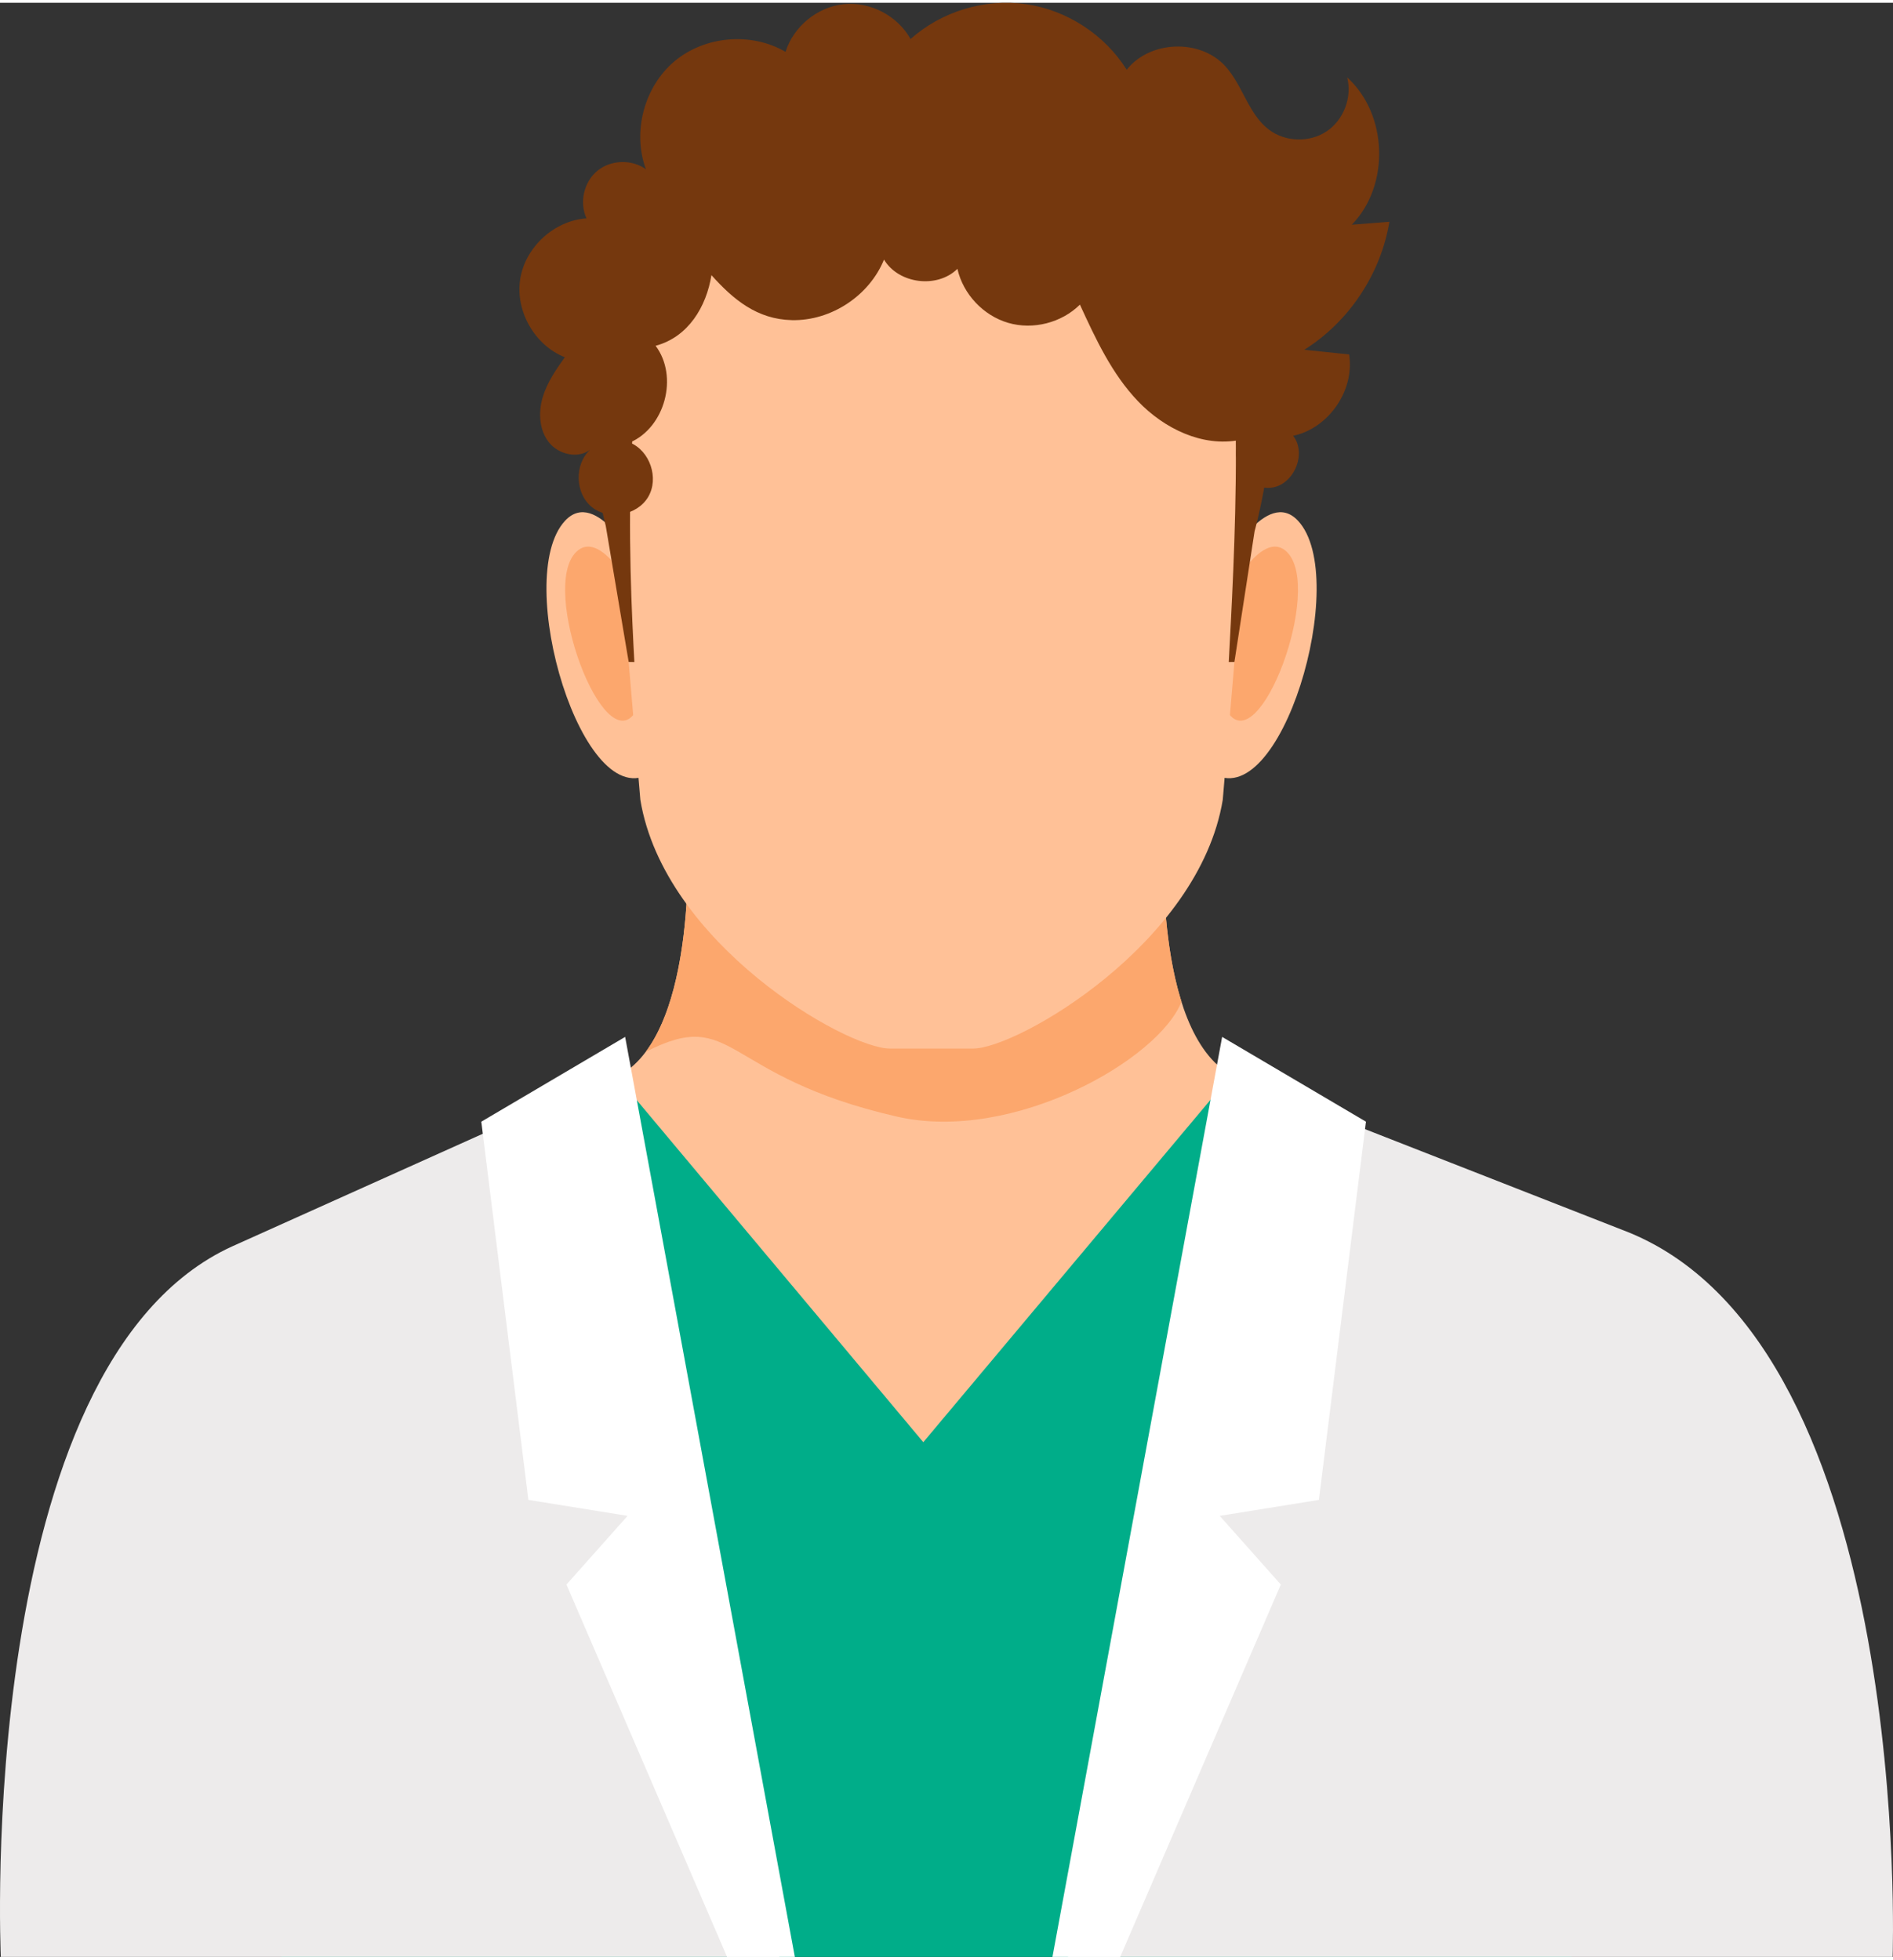
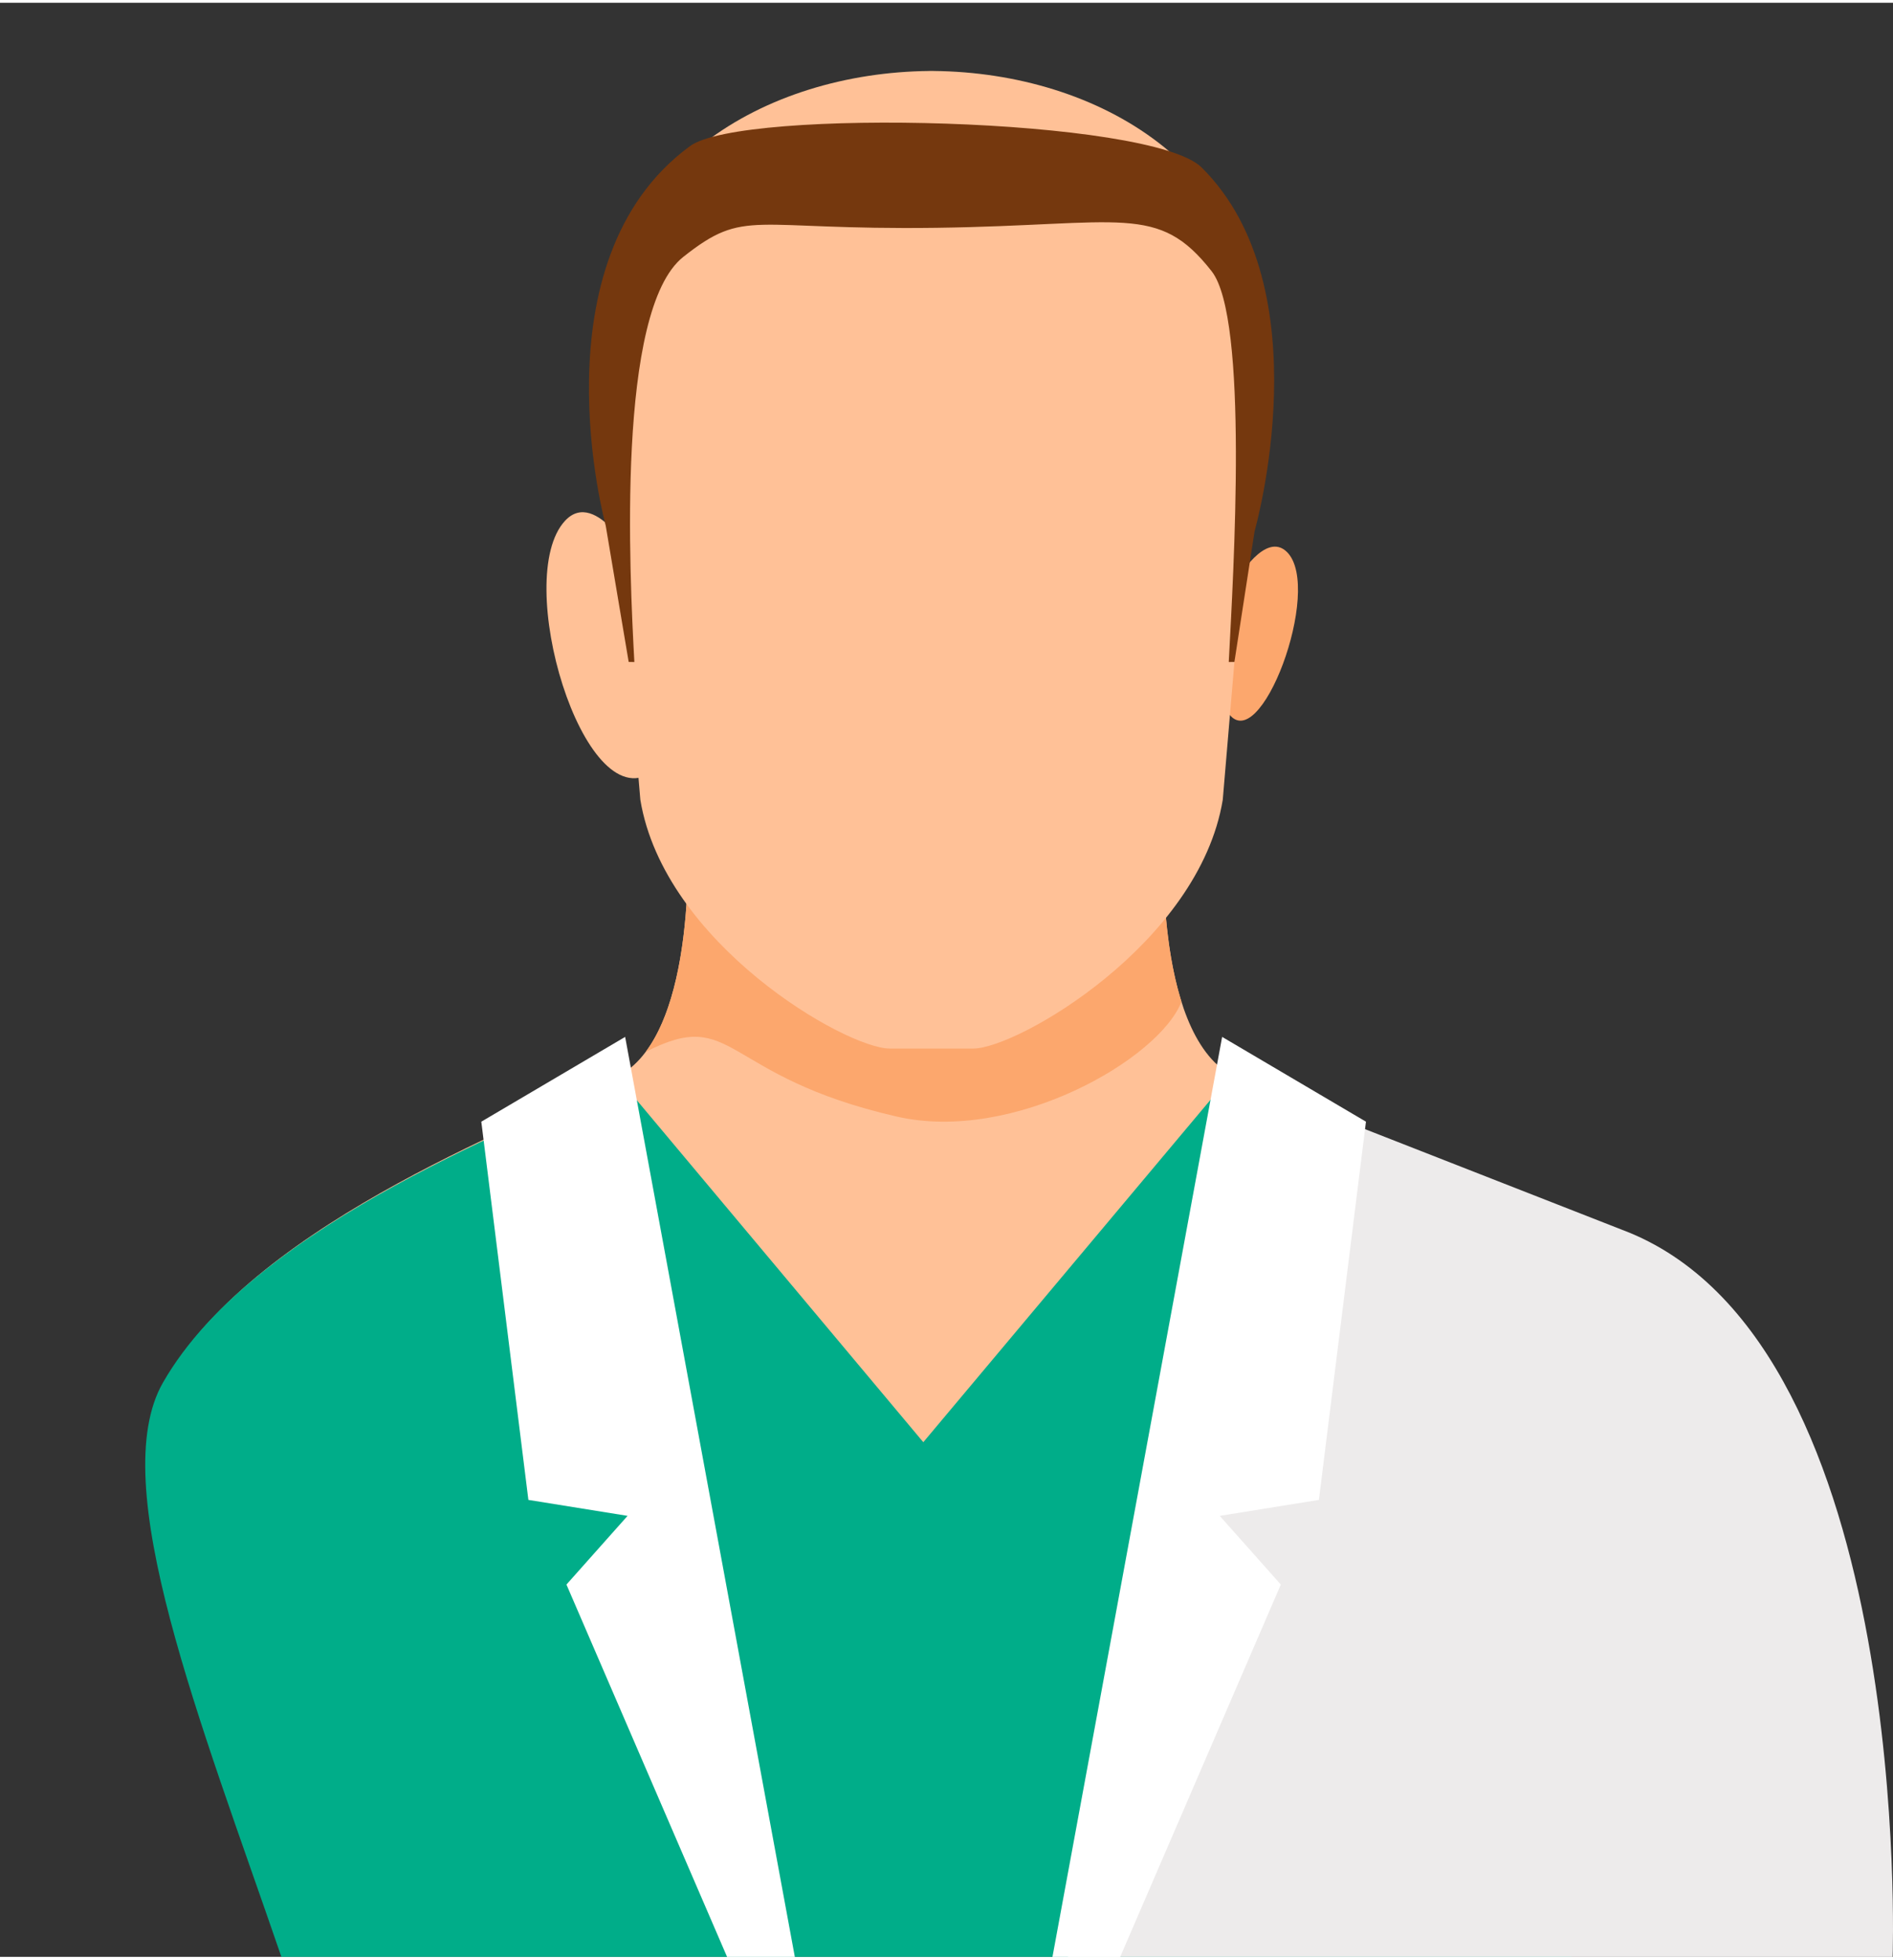
<svg xmlns="http://www.w3.org/2000/svg" xml:space="preserve" width="200px" height="207px" version="1.1" style="shape-rendering:geometricPrecision; text-rendering:geometricPrecision; image-rendering:optimizeQuality; fill-rule:evenodd; clip-rule:evenodd" viewBox="0 0 136264 140635">
  <rect x="0" y="0" width="136264" height="140635" fill="#333333" stroke="none" />
  <defs>
    <style type="text/css">
   
    .fil2 {fill:#00AD89;fill-rule:nonzero}
    .fil3 {fill:#75380E;fill-rule:nonzero}
    .fil4 {fill:#EDEBEB;fill-rule:nonzero}
    .fil1 {fill:#FCA76D;fill-rule:nonzero}
    .fil0 {fill:#FFC197;fill-rule:nonzero}
    .fil5 {fill:white;fill-rule:nonzero}
   
  </style>
  </defs>
  <g id="Capa_x0020_1">
    <path class="fil0" d="M110257 139405c7048,-17124 15188,-33138 11118,-40242 -6717,-11725 -26960,-18771 -32718,-21973 -5758,-3201 -4859,-17613 -4859,-17613l-34328 0c0,0 898,14412 -4860,17613 -5758,3202 -26001,10248 -32718,21973 -4070,7104 4069,23118 11118,40242l87247 0z" />
    <path class="fil1" d="M46480 75502c6464,-3313 5371,1758 18088,4662 8383,1915 18889,-4146 20479,-8275 -1682,-5324 -1249,-12310 -1249,-12310l-34328 0c0,0 686,11013 -2990,15923z" />
    <path class="fil2" d="M113110 140635c5718,-17055 12183,-34222 8108,-41333 -6717,-11726 -26961,-18771 -32720,-21973l-22036 26266 -22010 -26266c-5758,3202 -26002,10247 -32719,21973 -4172,7281 2708,24409 8522,41333l92855 0z" />
    <path class="fil0" d="M45891 40409c0,0 -2952,-5555 -5213,-3132 -3847,4127 1312,21381 6215,18127l-1002 -14995z" />
-     <path class="fil1" d="M45052 41520c0,0 -2029,-3529 -3583,-1989 -2643,2623 1998,15022 4272,11518l-689 -9529z" />
-     <path class="fil0" d="M88221 40409c0,0 2952,-5555 5212,-3132 3848,4127 -1312,21381 -6214,18127l1002 -14995z" />
    <path class="fil1" d="M89059 41520c0,0 2029,-3529 3583,-1989 2644,2623 -1999,15022 -4271,11518l688 -9529z" />
    <path class="fil0" d="M66899 4909l0 -1c52,0 105,0 157,0 52,0 104,0 157,0l0 1c11814,117 23524,6896 23524,20338l-2719 32115c-1707,10349 -14800,17903 -17961,17903l-6004 0c-3159,0 -16252,-7554 -17959,-17903l-2719 -32115c0,-13442 11710,-20221 23524,-20338z" />
    <path class="fil3" d="M49671 10314c-11296,8274 -6070,27316 -6070,27316l1653 9810 409 6c-335,-6233 -1317,-25321 3519,-29154 4488,-3558 4810,-1915 18224,-2096 13415,-184 15953,-1801 19813,3127 2667,3403 1572,21656 1230,28123l408 -6 1453 -9409c0,0 4987,-17451 -3814,-26178 -3628,-3597 -33059,-4296 -36825,-1539z" />
-     <path class="fil3" d="M47192 24687c1659,2211 684,5873 -1853,6965 1446,588 2115,2568 1319,3913 -793,1344 -2850,1711 -4060,726 -1210,-987 -1268,-3076 -114,-4129 -885,682 -2282,347 -2974,-530 -692,-877 -766,-2121 -458,-3196 310,-1072 954,-2015 1605,-2924 -2166,-857 -3572,-3318 -3212,-5622 360,-2304 2449,-4217 4773,-4373 -527,-1141 -192,-2617 776,-3418 968,-801 2480,-852 3501,-118 -991,-2676 -130,-5933 2054,-7767 2184,-1836 5537,-2119 7998,-680 568,-1828 2292,-3237 4194,-3433 1903,-195 3874,835 4803,2510 2223,-1987 5340,-2933 8292,-2513 2952,419 5684,2195 7267,4724 1664,-2111 5266,-2249 7085,-272 1265,1376 1668,3461 3159,4587 1178,889 2922,938 4147,118 1228,-820 1849,-2453 1479,-3882 2929,2644 3091,7777 334,10601 900,-70 1802,-140 2704,-210 -618,3749 -2906,7190 -6122,9210 1075,112 2151,225 3226,336 409,2582 -1473,5317 -4029,5855 1022,1318 9,3612 -1651,3743 -1660,131 -3020,-1975 -2217,-3437 -2667,514 -5420,-826 -7299,-2790 -1880,-1964 -3048,-4484 -4184,-6956 -1325,1313 -3378,1834 -5166,1311 -1788,-523 -3241,-2068 -3652,-3887 -1454,1436 -4229,1088 -5284,-664 -1060,2607 -3818,4419 -6629,4356 -2508,-55 -4221,-1484 -5793,-3238 -365,2270 -1662,4452 -4019,5084z" />
+     <path class="fil3" d="M47192 24687z" />
    <path class="fil4" d="M136237 140635c0,0 1555,-43702 -18964,-52126l-25076 -9817 -15322 61943 59362 0z" />
-     <path class="fil4" d="M56098 140635l-15323 -61943 -24029 10796c-18647,8454 -16687,51147 -16687,51147l56039 0z" />
    <polygon class="fil5" points="80636,140635 92197,113841 87800,108897 94939,107748 98326,80528 87973,74426 75760,140635 " />
    <polygon class="fil5" points="45174,108897 40775,113841 52336,140635 57214,140635 45000,74426 34646,80528 38035,107748 " />
  </g>
</svg>